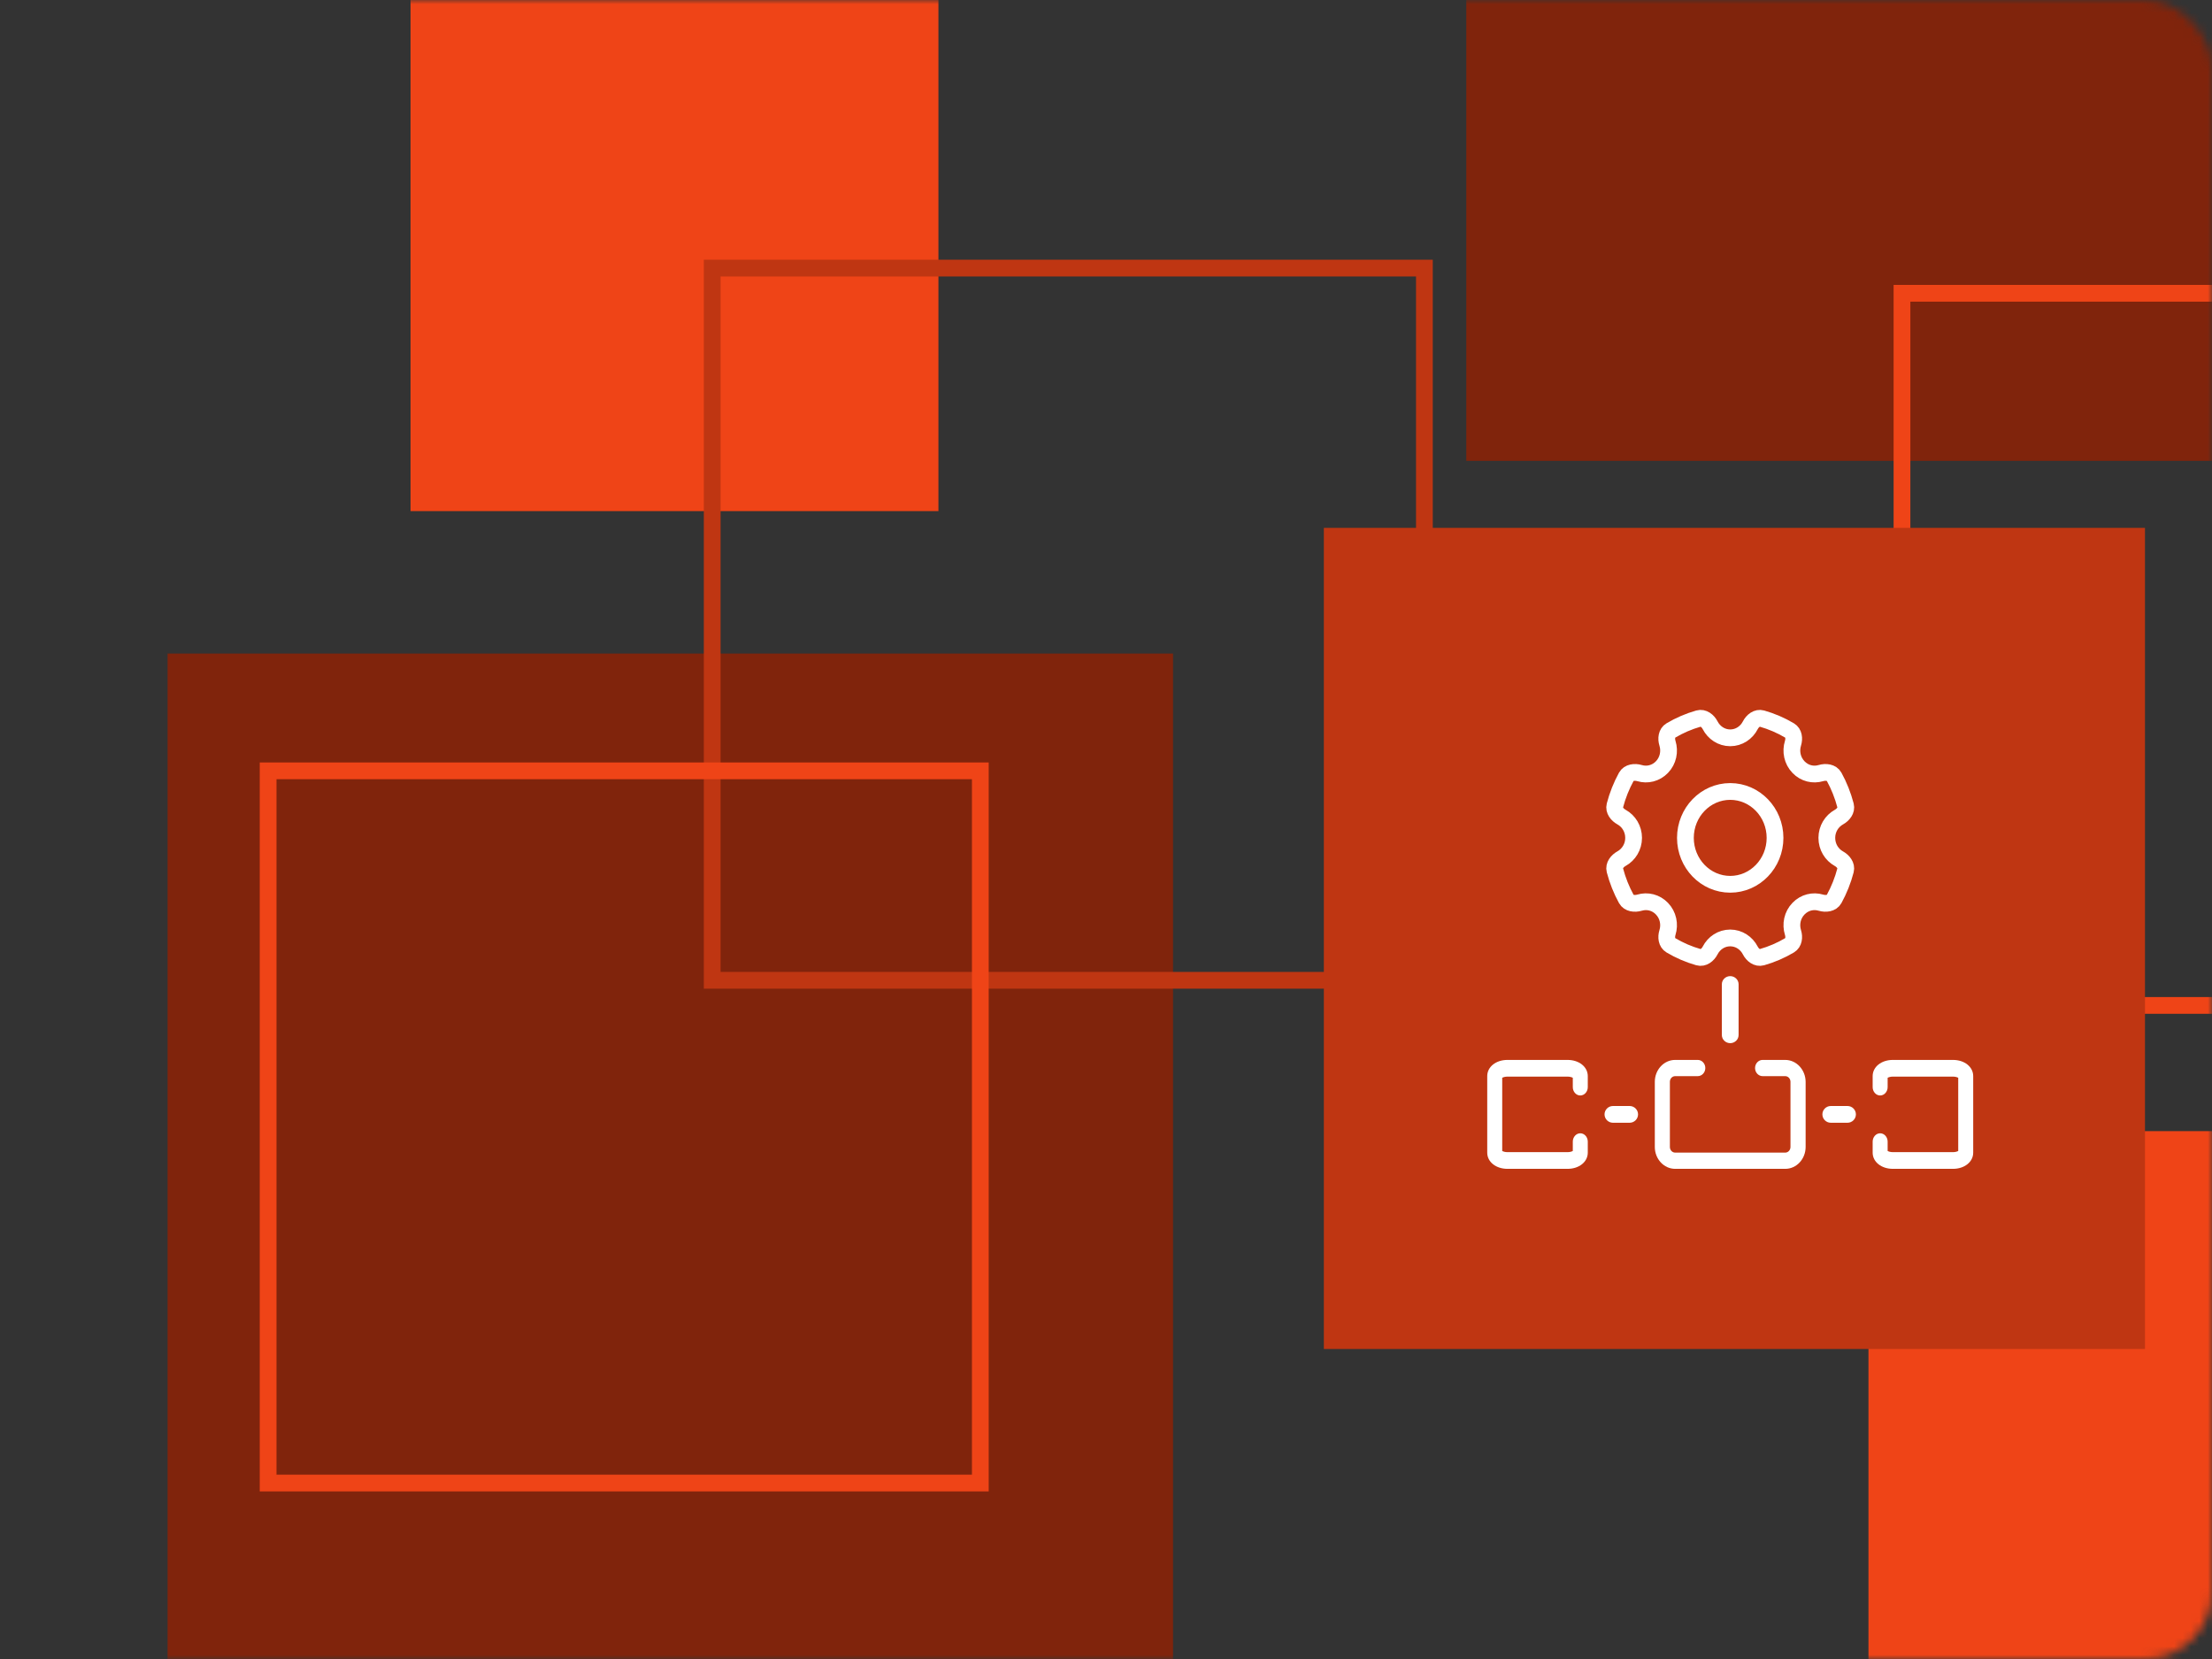
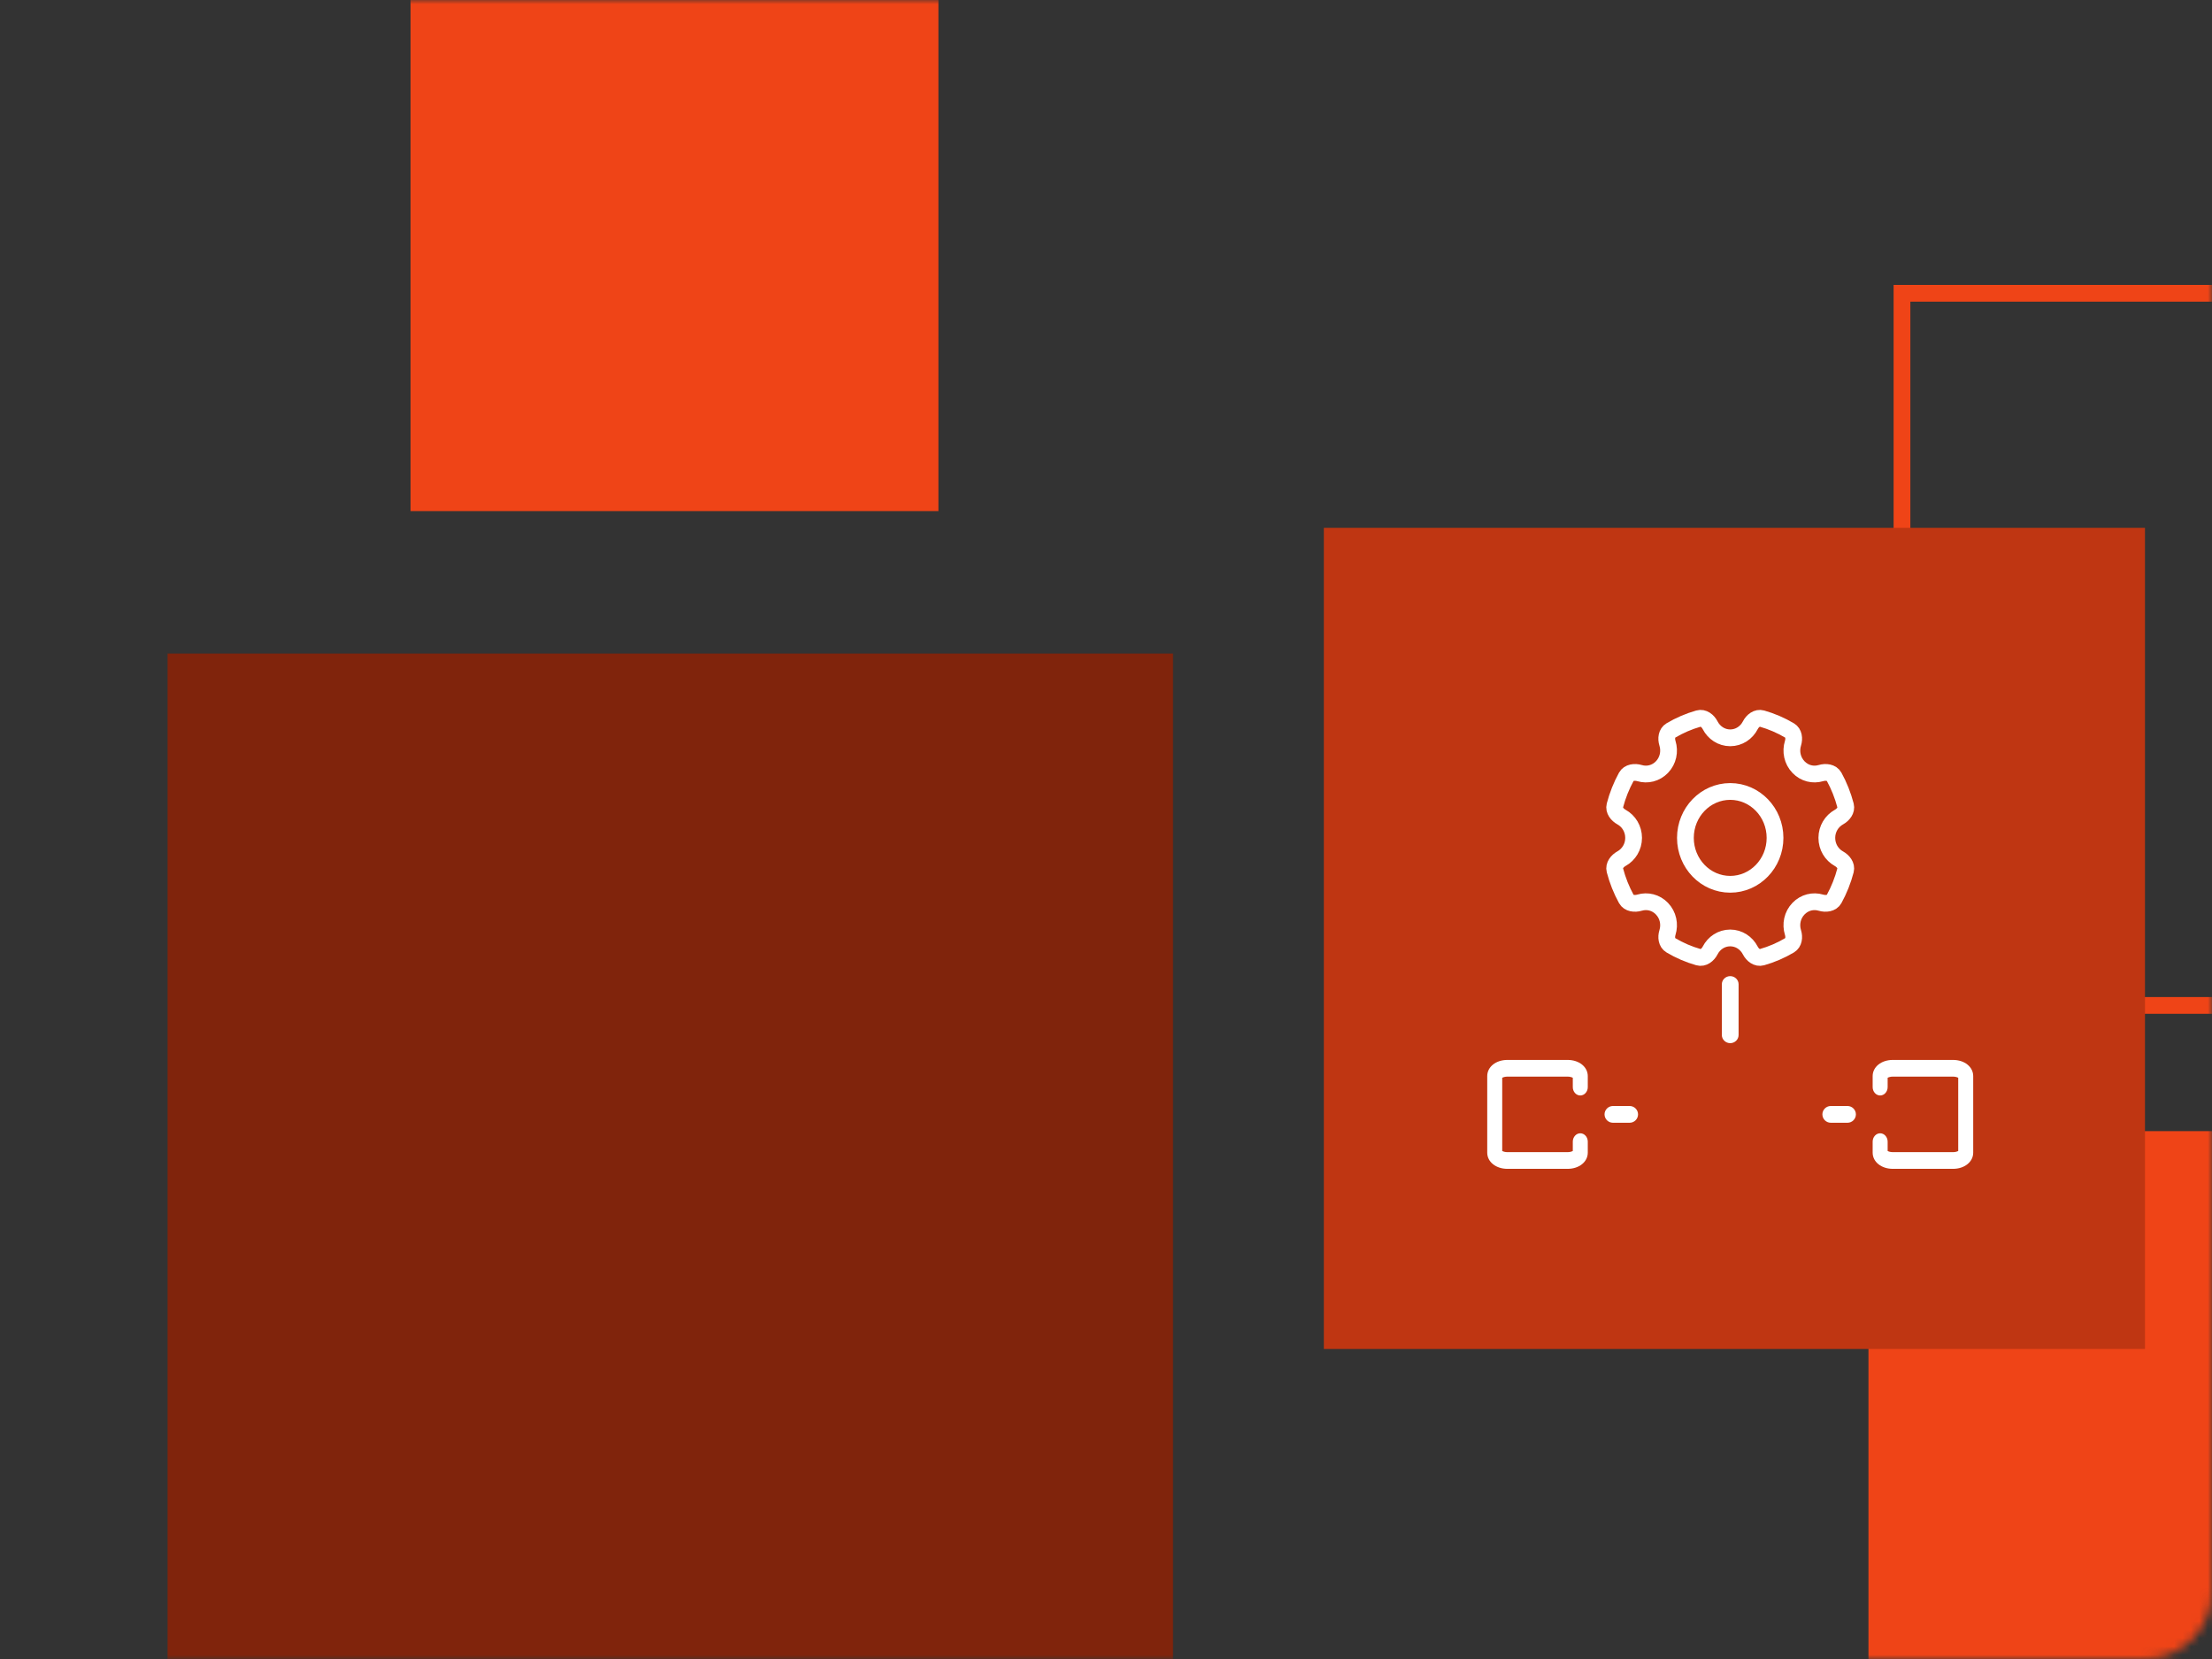
<svg xmlns="http://www.w3.org/2000/svg" width="264" height="198" viewBox="0 0 264 198" fill="none">
  <rect x="0" y="0" width="264" height="198" fill="#333333" stroke="none" />
  <mask id="mask0_869_9894" style="mask-type:alpha" maskUnits="userSpaceOnUse" x="0" y="0" width="264" height="198">
    <rect width="264" height="198" rx="8" fill="#111C24" />
  </mask>
  <g mask="url(#mask0_869_9894)">
-     <path d="M273 -43H175V55H273V-43Z" fill="#80240C" />
    <rect x="223" y="198" width="63" height="63" transform="rotate(-90 223 198)" fill="#EF4417" />
    <rect x="49" y="61" width="63" height="63" transform="rotate(-90 49 61)" fill="#EF4417" />
    <rect x="312" y="120" width="85" height="85" transform="rotate(-180 312 120)" stroke="#EF4417" stroke-width="2" />
    <path d="M140 78L140 198L20 198L20 78L140 78Z" fill="#80240C" />
    <path d="M158 63H256V161H158V63Z" fill="#BF3612" />
    <g style="mix-blend-mode:overlay">
      <path d="M218.03 100C218.03 98.925 218.615 97.997 219.471 97.522C219.982 97.238 220.411 96.704 220.263 96.138C219.946 94.925 219.485 93.774 218.899 92.704C218.608 92.174 217.898 92.097 217.318 92.27C216.4 92.543 215.373 92.308 214.653 91.556C213.903 90.779 213.686 89.674 213.991 88.703C214.164 88.151 214.09 87.482 213.593 87.187C212.563 86.575 211.453 86.094 210.283 85.761C209.713 85.599 209.169 86.031 208.898 86.559C208.442 87.452 207.542 88.058 206.5 88.058C205.459 88.058 204.56 87.448 204.103 86.558C203.832 86.03 203.288 85.598 202.717 85.761C201.548 86.094 200.438 86.575 199.407 87.187C198.91 87.482 198.836 88.151 199.009 88.703C199.314 89.677 199.097 90.786 198.347 91.556C197.621 92.308 196.597 92.543 195.682 92.27C195.102 92.098 194.392 92.174 194.101 92.704C193.515 93.773 193.054 94.925 192.737 96.137C192.589 96.703 193.019 97.237 193.531 97.52C194.388 97.995 194.97 98.924 194.97 100C194.97 101.075 194.385 102.003 193.529 102.478C193.018 102.762 192.589 103.296 192.737 103.862C193.054 105.075 193.515 106.226 194.101 107.296C194.392 107.826 195.102 107.903 195.682 107.73C196.6 107.457 197.627 107.692 198.347 108.444C199.097 109.221 199.314 110.326 199.009 111.297C198.836 111.849 198.91 112.518 199.407 112.813C200.437 113.425 201.547 113.906 202.717 114.239C203.287 114.402 203.831 113.969 204.102 113.441C204.558 112.548 205.458 111.942 206.5 111.942C207.541 111.942 208.44 112.552 208.897 113.442C209.168 113.97 209.712 114.402 210.283 114.239C211.452 113.907 212.562 113.425 213.593 112.813C214.09 112.518 214.164 111.849 213.991 111.297C213.686 110.323 213.903 109.214 214.653 108.444C215.379 107.692 216.403 107.458 217.318 107.73C217.898 107.902 218.608 107.826 218.899 107.296C219.484 106.228 219.944 105.079 220.261 103.869C220.41 103.301 219.977 102.765 219.463 102.479C218.612 102.006 218.03 101.078 218.03 100ZM206.5 105.539C203.549 105.539 201.152 103.056 201.152 100C201.152 96.944 203.549 94.461 206.5 94.461C209.451 94.461 211.848 96.944 211.848 100C211.848 103.056 209.451 105.539 206.5 105.539Z" stroke="white" stroke-width="2" stroke-miterlimit="10" />
-       <path d="M213.062 126.5H210.364C209.869 126.5 209.464 126.936 209.464 127.469C209.464 128.001 209.869 128.437 210.364 128.437H213.062C213.413 128.437 213.692 128.738 213.692 129.115V136.885C213.692 137.262 213.413 137.563 213.062 137.563H199.929C199.578 137.563 199.299 137.262 199.299 136.885V129.115C199.299 128.738 199.578 128.437 199.929 128.437H202.627C203.122 128.437 203.527 128.001 203.527 127.469C203.527 126.936 203.122 126.5 202.627 126.5H199.929C198.588 126.5 197.5 127.672 197.5 129.115V136.885C197.5 138.328 198.588 139.5 199.929 139.5H213.071C214.412 139.5 215.5 138.328 215.5 136.885V129.115C215.491 127.672 214.403 126.5 213.062 126.5Z" fill="white" />
      <path d="M187.086 126.5H179.914C178.537 126.5 177.5 127.327 177.5 128.433V137.567C177.5 138.673 178.537 139.5 179.914 139.5H187.086C188.463 139.5 189.5 138.673 189.5 137.567V136.252C189.5 135.705 189.098 135.256 188.606 135.256C188.114 135.256 187.712 135.705 187.712 136.252V137.368C187.604 137.428 187.381 137.508 187.086 137.508H179.914C179.619 137.508 179.396 137.428 179.288 137.368V128.632C179.396 128.572 179.619 128.492 179.914 128.492H187.086C187.381 128.492 187.604 128.572 187.712 128.632V129.748C187.712 130.295 188.114 130.744 188.606 130.744C189.098 130.744 189.5 130.295 189.5 129.748V128.433C189.5 127.327 188.463 126.5 187.086 126.5Z" fill="white" />
      <path d="M207.5 123.528V117.472C207.5 116.937 207.05 116.5 206.5 116.5C205.95 116.5 205.5 116.937 205.5 117.472V123.528C205.5 124.063 205.95 124.5 206.5 124.5C207.05 124.5 207.5 124.063 207.5 123.528Z" fill="white" />
      <path d="M194.495 132H192.505C191.952 132 191.5 132.45 191.5 133C191.5 133.55 191.952 134 192.505 134H194.495C195.048 134 195.5 133.55 195.5 133C195.5 132.45 195.048 132 194.495 132Z" fill="white" />
      <path d="M233.086 126.5H225.914C224.537 126.5 223.5 127.327 223.5 128.433V129.748C223.5 130.295 223.902 130.744 224.394 130.744C224.886 130.744 225.288 130.295 225.288 129.748V128.632C225.396 128.572 225.619 128.492 225.914 128.492H233.086C233.381 128.492 233.604 128.572 233.712 128.632V137.368C233.604 137.428 233.381 137.508 233.086 137.508H225.914C225.619 137.508 225.396 137.428 225.288 137.368V136.252C225.288 135.705 224.886 135.256 224.394 135.256C223.902 135.256 223.5 135.705 223.5 136.252V137.567C223.5 138.673 224.537 139.5 225.914 139.5H233.086C234.463 139.5 235.5 138.673 235.5 137.567V128.433C235.5 127.327 234.463 126.5 233.086 126.5Z" fill="white" />
      <path d="M220.495 132H218.505C217.952 132 217.5 132.45 217.5 133C217.5 133.55 217.952 134 218.505 134H220.495C221.048 134 221.5 133.55 221.5 133C221.5 132.45 221.048 132 220.495 132Z" fill="white" />
    </g>
-     <rect x="170" y="117" width="85" height="85" transform="rotate(-180 170 117)" stroke="#BF3612" stroke-width="2" />
-     <rect x="117" y="177" width="85" height="85" transform="rotate(-180 117 177)" stroke="#EF4417" stroke-width="2" />
  </g>
</svg>